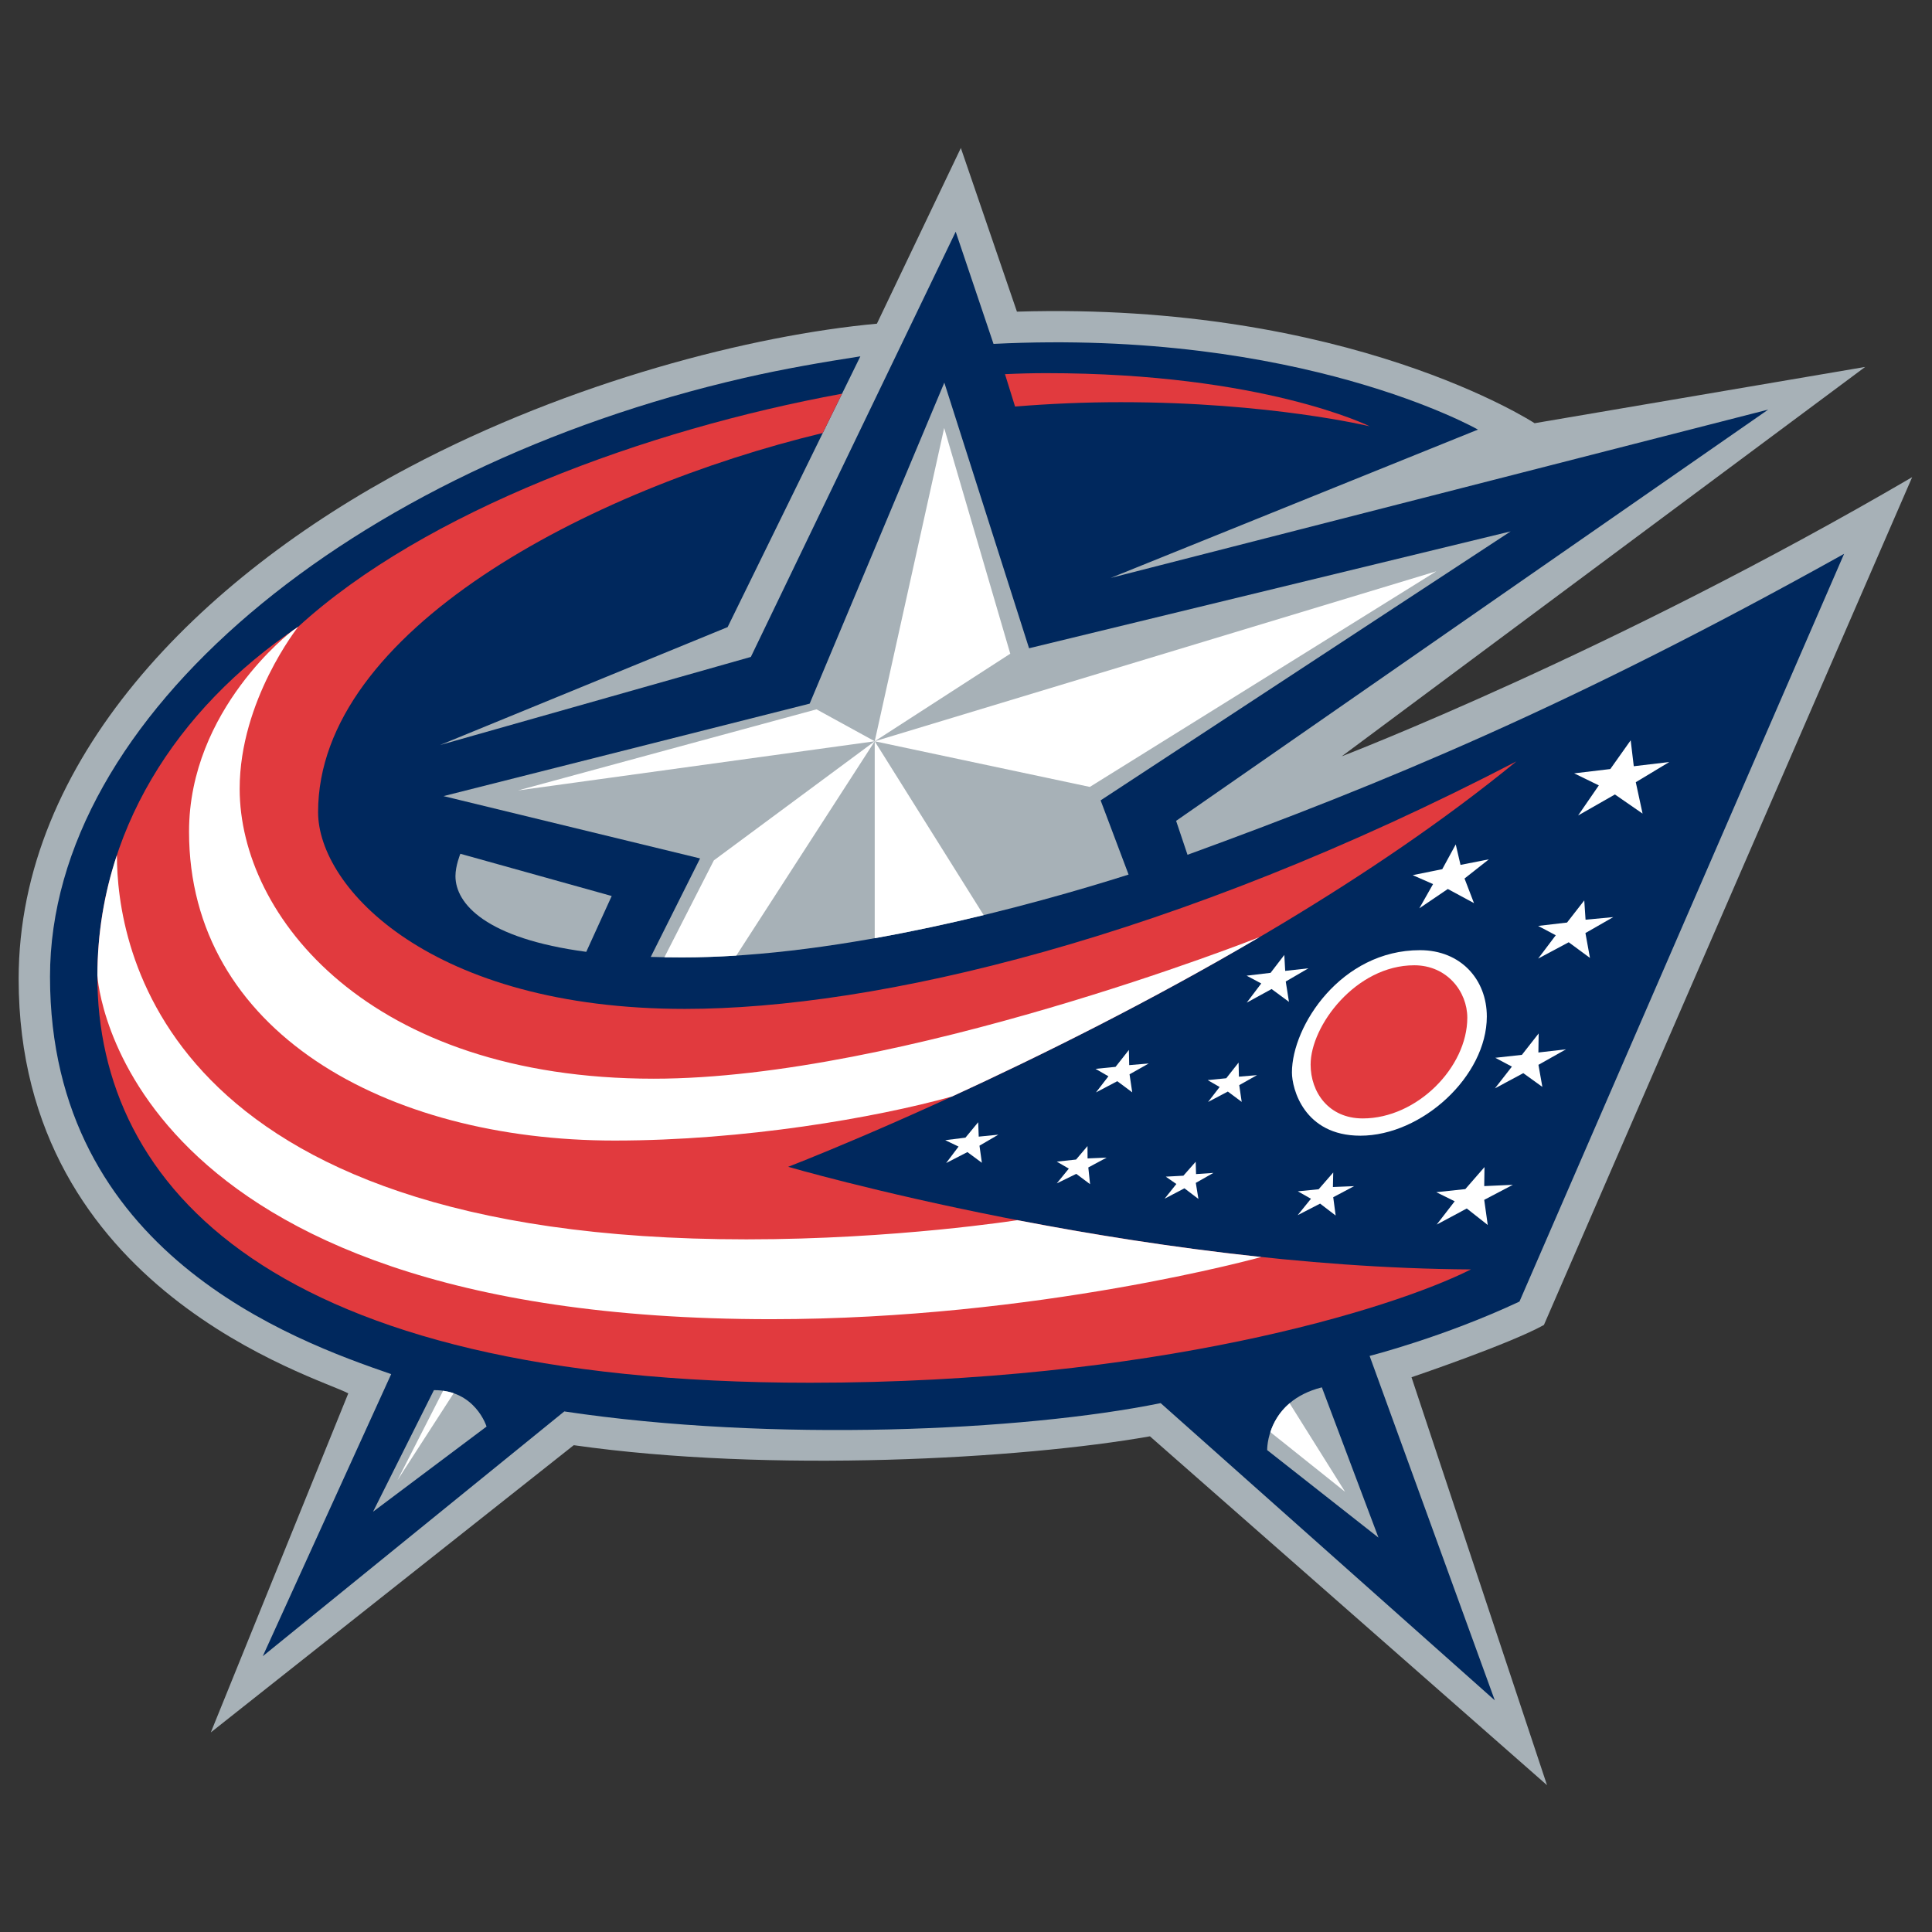
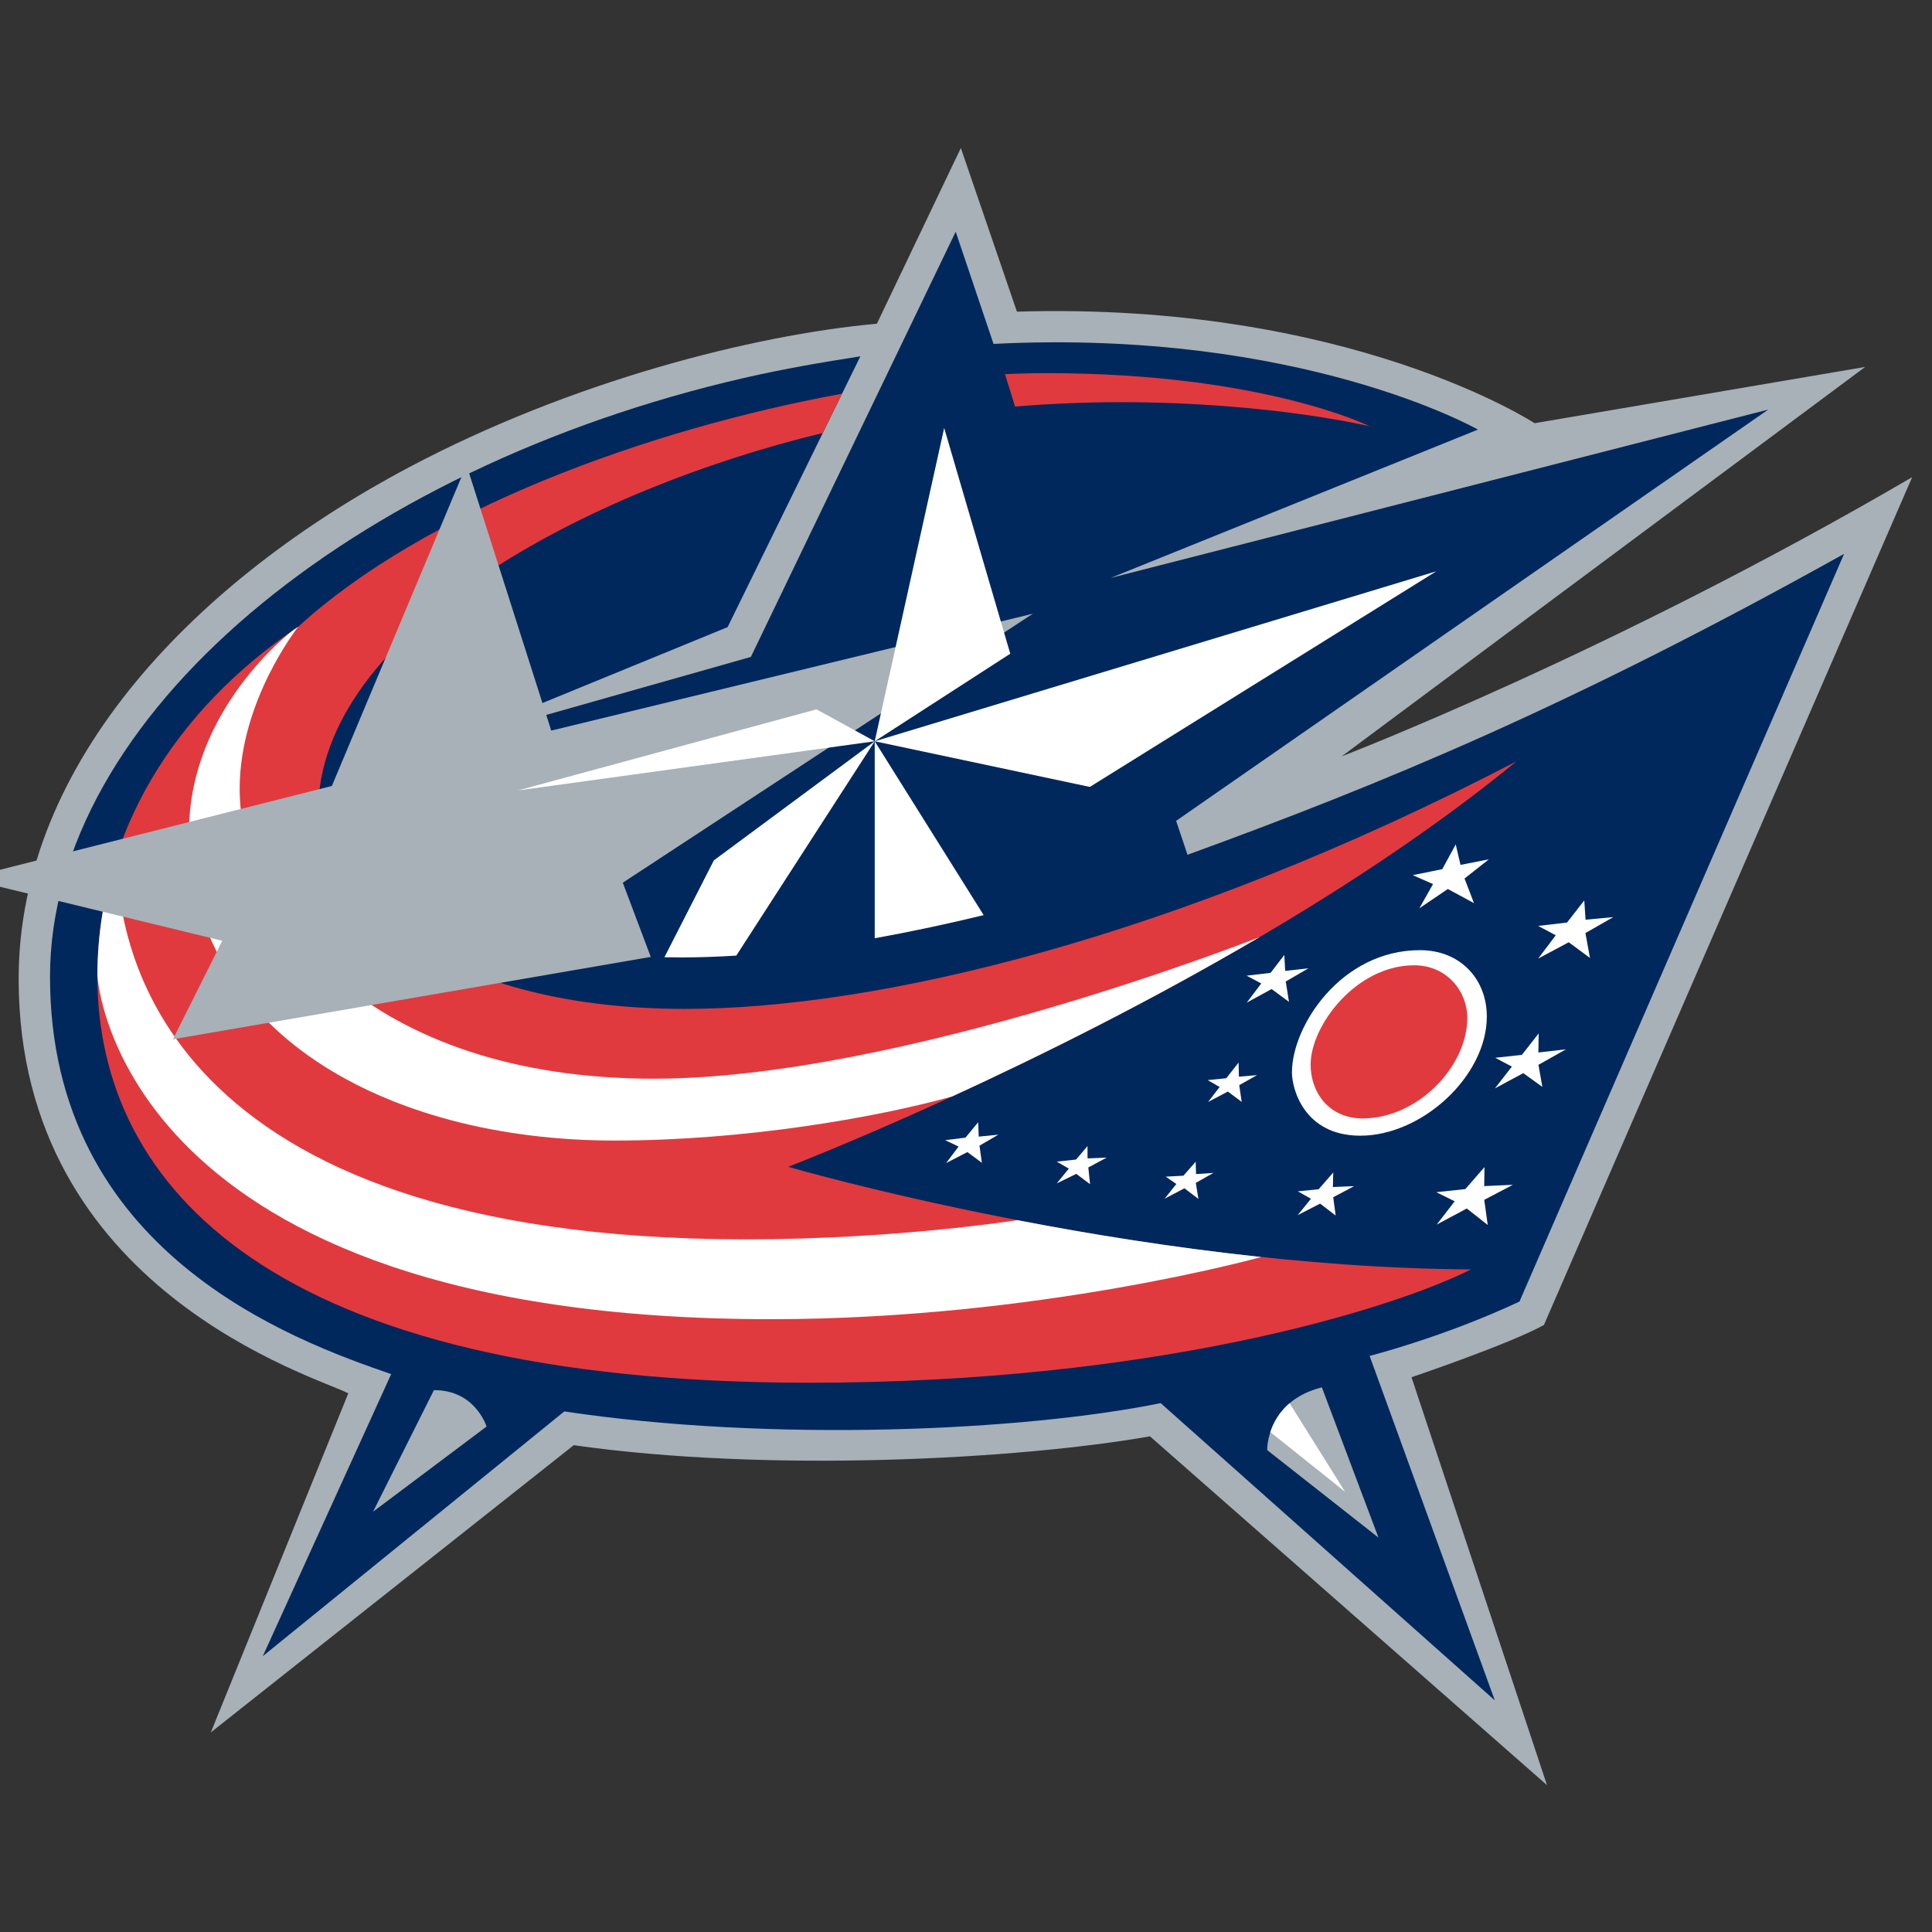
<svg xmlns="http://www.w3.org/2000/svg" xml:space="preserve" width="780px" height="780px" version="1.1" style="shape-rendering:geometricPrecision; text-rendering:geometricPrecision; image-rendering:optimizeQuality; fill-rule:evenodd; clip-rule:evenodd" viewBox="0 0 780 780">
  <rect x="0" y="0" width="780" height="780" fill="#333333" stroke="none" />
  <defs>
    <style type="text/css">
   
    .fil0 {fill:none}
    .fil2 {fill:#00285D;fill-rule:nonzero}
    .fil1 {fill:#A7B1B7;fill-rule:nonzero}
    .fil3 {fill:#E13A3E;fill-rule:nonzero}
    .fil4 {fill:white;fill-rule:nonzero}
   
  </style>
  </defs>
  <g id="Слой_x0020_1">
    <rect class="fil0" x="-0.24" y="0.24" width="780" height="780" />
    <g id="Layer_9">
  </g>
    <g id="Layer_9_0">
  </g>
    <g id="Layer_8">
      <g id="Silver_BG">
        <path class="fil1" d="M387.92 59.75l-33.89 70.93c-50.43,4.64 -123.48,23.34 -188.78,57.91 -85.07,45.03 -157.72,118.43 -157.72,206.63 0,125.89 120.68,160.66 133.08,167.32l-55.5 136.88 146.53 -115.96c79.04,11.27 180.45,5.63 232.62,-3.58l160.31 140.84 -54.71 -164.69c0,0 39.62,-13.4 53.46,-21.11l148.67 -342.28c-121.22,70.86 -230.31,112.71 -230.31,112.71l211.34 -157.21 -133.47 22.72c0,0 -74.8,-49.08 -208.99,-45.04l-22.64 -66.07z" />
      </g>
      <g id="Blue_BG">
        <path class="fil2" d="M744.51 223.6c-110.62,61.66 -186.72,92.94 -265.08,121.5l-4.6 -13.7 239.06 -166.04 -265.5 67.97 148.3 -59.89c0,0 -71.47,-40.79 -195.58,-34.6l-15.27 -45.29 -82.7 171.67 -125.49 35.57 116.11 -47.61 53.59 -109.32c-14.91,2.32 -30.79,5.01 -47,8.74 -158.02,36.32 -280.16,136.46 -280.16,241.73 0,111.47 98.3,146.84 137.74,160.44l-51.84 113.88 121.73 -98.82c83.69,12.56 185.18,7.95 240.77,-3.35l134.9 120 -50.54 -139.06c0,0 29.88,-7.58 60.5,-21.94l131.06 -301.88zm-507.82 160.68c-40.45,-5.39 -52.81,-19.36 -52.81,-30.59 0,-4.19 1.98,-9 1.98,-9l61.1 17.05 -10.27 22.54z" />
      </g>
      <g id="Red">
        <path id="Banner" class="fil3" d="M612.2 307.4c-137.89,71.6 -258.42,99.92 -335.7,99.92 -102.25,0 -148.08,-48.76 -148.08,-79.44 0,-73.15 109.23,-130.32 203.75,-153.07l7.78 -15.86c-79.13,14.49 -168.47,47.37 -219.55,94.08 -49.8,33.48 -81.09,83.47 -81.09,141.06 0,84.75 70.28,164.16 287.69,164.16 138.52,0 234.35,-29.43 266.85,-45.75 -136.28,-0.84 -275.64,-41.43 -275.64,-41.43 0,0 177.44,-68.21 293.99,-163.67z" />
        <path id="Banner_Tip" class="fil3" d="M409.81 164.13c0.01,0 0.03,0 0.05,0 14.12,-1.16 28.37,-1.76 42.62,-1.76 60.33,0 100.5,9.74 100.5,9.74 0,0 -42.9,-21.46 -130.57,-21.46 -5.37,0 -10.94,0.14 -16.67,0.41l4.07 13.07z" />
      </g>
      <g id="White">
        <path id="Low_Stripe" class="fil4" d="M410.74 492.61l0 0c0,0 -49.11,7.75 -109.38,7.75 -237.67,0 -254.16,-119.67 -254.16,-155.15 -5.12,15.39 -7.85,31.66 -7.88,48.58 0.14,2.49 9.29,138.8 271.98,138.8 107.91,0 197.88,-25.1 197.88,-25.1 0,0 0,0 0,0 -35.76,-3.81 -69.53,-9.31 -98.44,-14.88z" />
        <path id="Top_Stripe" class="fil4" d="M508.53 378.33c-0.59,0.23 -144.7,57.17 -244.59,57.17 -114.9,0 -167.18,-65.55 -167.18,-117.04 0,-35.71 23.64,-65.42 23.64,-65.42 -0.76,0.52 -1.53,1.03 -2.29,1.56 -0.32,0.24 -41.79,31.7 -41.79,81.17 0,80.52 79.36,124.7 171.79,124.7 52.45,0 105.25,-9.2 136.25,-17.78 34.67,-15.93 79.19,-37.91 124.17,-64.36z" />
      </g>
      <g id="Star">
        <g id="Grey">
          <path class="fil1" d="M511.59 585.44l0 0 44.94 35.34 -22.86 -60.67c-22.53,5.67 -22.08,25.33 -22.08,25.33z" />
-           <path class="fil1" d="M262.73 386.33c4.01,0.13 8.2,0.2 12.58,0.2 65.58,0 142.34,-21.4 180.33,-33.44l-11.29 -29.96 165.55 -108.6 -194.44 47.19 -34.21 -107.24 -54.36 129.6 -147.83 37.33 103.58 25.16 -19.91 39.76z" />
+           <path class="fil1" d="M262.73 386.33l-11.29 -29.96 165.55 -108.6 -194.44 47.19 -34.21 -107.24 -54.36 129.6 -147.83 37.33 103.58 25.16 -19.91 39.76z" />
          <path class="fil1" d="M175.18 561.24l0 0 -24.57 49.08 45.82 -34.38c0,-0.01 -4.5,-14.79 -21.25,-14.7z" />
        </g>
        <g id="White_1_">
          <polygon class="fil4" points="381.19,172.78 407.87,263.92 353.15,299.27 " />
          <polygon class="fil4" points="209.12,319.12 329.65,286.38 353.15,299.27 " />
          <g>
-             <path class="fil4" d="M178.9 561.49l-18.46 36.17 22.71 -35.17c-1.29,-0.45 -2.71,-0.79 -4.25,-1z" />
            <path class="fil4" d="M275.31 386.53c7.21,0 14.55,-0.26 21.96,-0.73l55.88 -86.53 -64.94 48.08 -19.97 39.12c2.3,0.04 4.66,0.06 7.07,0.06z" />
          </g>
          <g>
            <path class="fil4" d="M543.04 602.27l-22.4 -35.75c-4.34,3.7 -6.59,8.06 -7.77,11.66l30.17 24.09z" />
            <path class="fil4" d="M397.13 369.46l-43.98 -70.19 0 79.51c15.28,-2.73 30.14,-5.96 43.98,-9.32z" />
          </g>
          <polygon class="fil4" points="353.15,299.27 439.99,317.7 579.87,230.65 " />
        </g>
      </g>
      <g id="Stars">
        <polygon class="fil4" points="395.44,462.54 403.05,458.1 395.14,458.89 394.92,453.07 389.78,459.3 381.61,460.32 387,462.9 381.98,469.55 390.57,465.13 396.41,469.45 " />
        <polygon class="fil4" points="439.38,471.33 446.79,467.36 439.08,467.68 439.05,462.7 434.44,468.14 426.65,468.98 431.51,471.8 426.65,477.76 434.52,473.92 440.09,478.08 " />
-         <polygon class="fil4" points="456.03,433.72 463.77,429.36 455.89,430.02 455.76,423.89 450.38,430.72 442.29,431.52 447.5,434.53 442.47,441.04 451.08,436.51 457.11,441.01 " />
        <polygon class="fil4" points="500.31,438.1 507.49,434.06 500.18,434.68 500.05,428.99 495.07,435.32 487.57,436.07 492.4,438.85 487.72,444.9 495.71,440.69 501.31,444.86 " />
        <polygon class="fil4" points="482.78,477.56 489.89,473.53 482.88,474.01 482.73,469.03 477.77,474.66 470.65,475.05 474.93,478.01 470.19,483.94 478.18,479.75 483.83,484.04 " />
        <polygon class="fil4" points="538.26,483.35 546.7,478.88 538.13,479.23 538.26,473.37 532.38,480.13 523.97,480.97 529.27,483.97 523.9,490.6 532.96,485.93 539.24,490.74 " />
        <polygon class="fil4" points="519.09,396.26 528.24,390.93 518.87,391.97 518.51,385.54 512.97,392.76 503.29,393.91 509.2,397.05 503.34,404.79 513.38,399.3 520.39,404.48 " />
        <polygon class="fil4" points="599.22,484.41 610.78,478.34 599.22,478.86 599.33,471.18 591.59,480.07 579.87,481.32 587.3,484.99 580.03,494.4 592.18,487.9 600.64,494.56 " />
        <polygon class="fil4" points="621.11,429.9 632.22,423.64 621.09,424.92 621.2,417.22 614.43,425.87 603.69,427.06 610.39,430.62 603.55,439.4 614.99,433.26 622.69,438.81 " />
        <polygon class="fil4" points="640.08,376.7 651.32,370.26 640.13,371.31 639.61,363.52 632.65,372.46 620.99,373.82 628.1,377.59 620.99,387.01 633.33,380.42 641.91,386.74 " />
        <polygon class="fil4" points="591.27,354.68 601.11,346.93 589.65,349.18 587.72,340.92 582.28,350.91 570.35,353.32 578.56,356.93 573.02,366.71 584.52,358.91 595.09,364.62 " />
-         <polygon class="fil4" points="660.41,315.8 673.93,307.65 659.6,309.35 658.35,298.88 650.13,310.48 635.53,312.22 645.49,317.08 637.13,329.23 651.99,320.75 663.15,328.47 " />
      </g>
      <g id="Dot">
        <path id="White_2_" class="fil4" d="M521.59 432.99c0,6.48 4.82,25.52 27.62,25.52 24.9,0 51.06,-24.06 51.06,-48.12 0,-14.86 -10.46,-26.78 -26.99,-26.78 -31.81,0 -51.69,30.54 -51.69,49.38z" />
        <path id="Red_1_" class="fil3" d="M529.13 429.78c0,11.16 7.25,21.76 21.06,21.76 21.9,0 42.2,-20.66 42.2,-40.66 0,-10.53 -8.17,-21.17 -21.42,-21.17 -23.53,0 -41.84,24.41 -41.84,40.07z" />
      </g>
    </g>
  </g>
</svg>